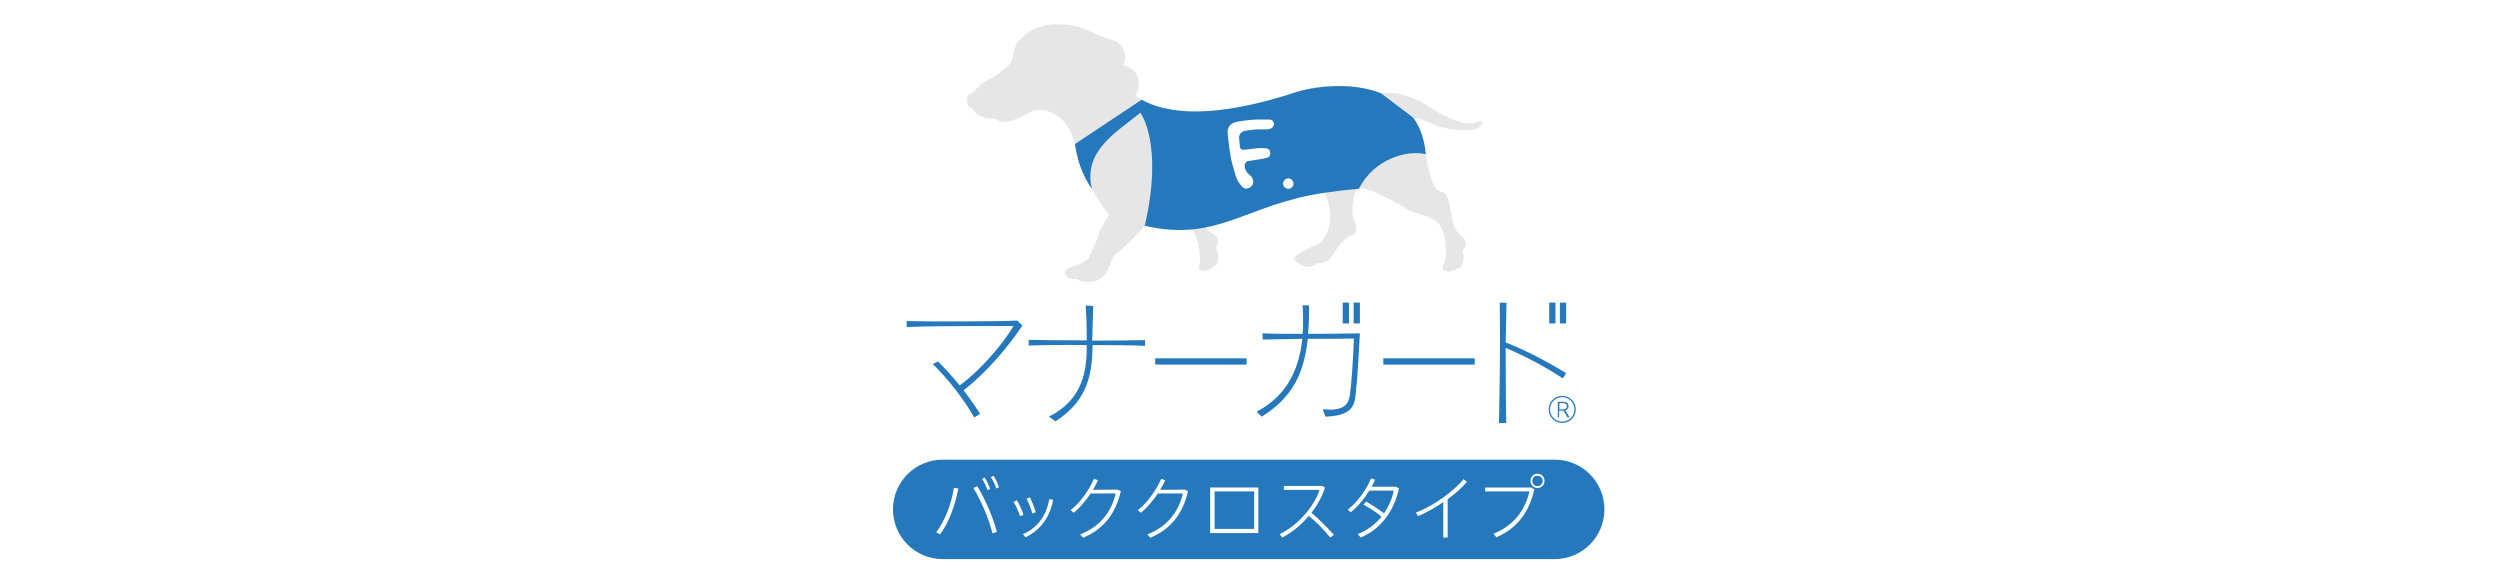
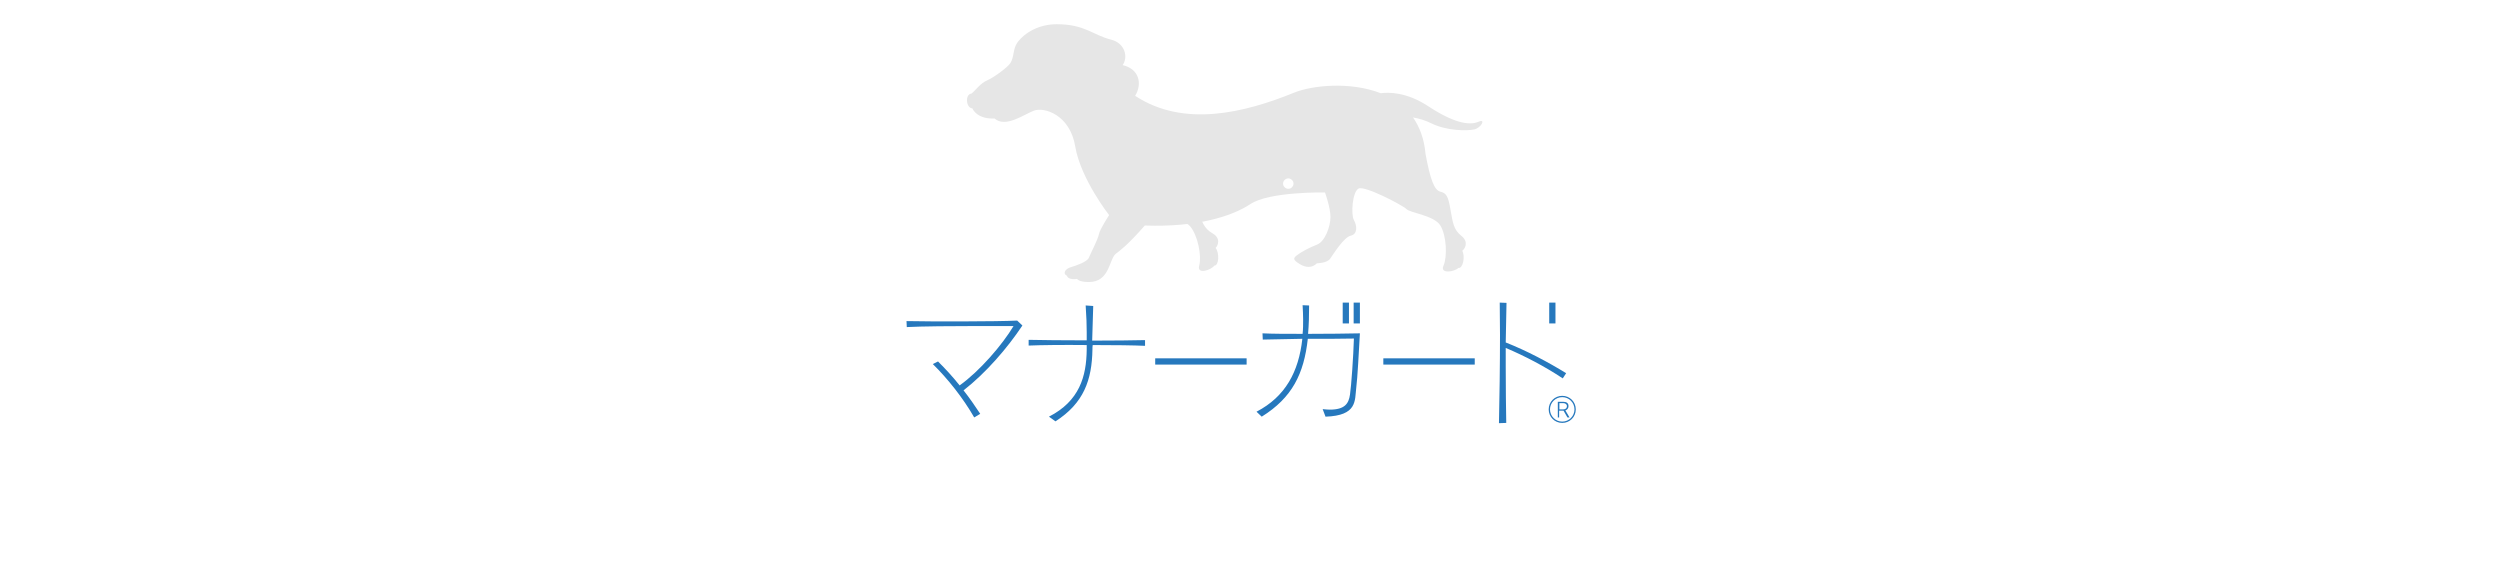
<svg xmlns="http://www.w3.org/2000/svg" version="1.1" id="レイヤー_1" x="0px" y="0px" viewBox="0 0 960 220" style="enable-background:new 0 0 960 220;" xml:space="preserve">
  <style type="text/css">
	.st0{fill:#FFFFFF;}
	.st1{fill:#E6E6E6;}
	.st2{fill:#2678BD;}
</style>
  <g>
    <g>
      <rect class="st0" width="960" height="220" />
    </g>
  </g>
  <g>
    <g>
      <g>
        <g>
          <g>
            <g>
              <g>
                <g>
                  <g>
                    <g>
                      <g>
                        <path class="st1" d="M423.8,77.6c2.2-1.6,17.7,3.7,19.4,5c1.7,1.3,10.8,0.8,13.8,4.3s4.5,11.5,3.5,15.1             c-1,3.5,4.5,1.8,5.8,0c1.8,0,2-4.9,0.5-6.8c0.8-0.7,2.2-3.7-1.2-5.6c-3.3-1.9-4-4.3-5.7-9.2c-1.7-4.9-2.4-6-4.9-6.3             c-2.5-0.2-4.6-4.2-7.8-13.5" />
                        <g>
                          <path class="st1" d="M426.6,15.2c5.6,1.4,6.6,6.9,4.5,9.8c6.4,1.5,7.6,7.2,4.8,11.8c18.7,12.3,42,6.5,61-1.2              c6.8-2.8,21.5-4.4,33.3,0.2c3.1-0.4,9.8-0.5,18.1,4.9c11.5,7.6,16.9,7.2,19.6,6c2.7-1.2,0.9,2.4-1.8,3              s-10.6,0.6-16.6-2.4c-2.2-1.1-4.6-1.8-6.9-2.2c2.5,3.6,4.3,8.2,4.8,14c1.8,9.7,3.3,13.9,5.7,14.5s3,1.8,3.9,7              c0.9,5.1,1.2,7.6,4.2,10s1.2,5.1,0.3,5.7c1.2,2.1,0.3,6.9-1.5,6.6c-1.5,1.5-7.2,2.4-5.7-0.9s1.2-11.5-1.2-15.4              s-11.5-4.8-13-6.3s-16-9.1-18.4-7.9s-3,10-1.8,12.1s1.5,5.4-1.2,6s-6.6,7-7.9,8.8c-1.2,1.8-5.1,1.8-5.1,1.8              c-1.8,1.8-4.2,1.8-6.6,0.3s-2.7-2.1-1.2-3.3c1.5-1.2,4.8-3,7.9-4.2c3-1.2,5.1-6.9,5.1-10.6c0-3.6-2.1-9.4-2.1-9.4              s-21.5-0.4-28.7,4.5c-7.3,4.8-20.7,8.9-40.5,8.2c-6.6,7.6-10,10-11.2,10.9s-2.1,4.5-3.3,6.6c-1.2,2.1-3,4.2-7,4.2              c-3.9,0-4.5-1.2-4.5-1.2s-3.3,0.6-3.9-1.2c-1.8-0.9-0.6-2.7,1.5-3.3c2.1-0.6,6.3-2.1,6.9-3.6s3.6-7.3,3.9-9.1              c0.3-1.8,3.9-7.3,3.9-7.3s-10.9-13.9-13-26.3c-2-12.3-12-15.3-15.9-13.8s-10.9,6.7-15.1,3c-6.1,0.3-8.2-3-8.5-3.9              c-2.4,0-3-5.4-0.3-5.7c1.8-1.5,3.3-3.9,6.1-5.1c2.7-1.2,7.9-5.1,8.8-6.6c1.5-2.4,0.9-5.4,2.7-7.9c2.9-3.9,8.4-7,15.1-7              C416.6,9.3,419.7,13.5,426.6,15.2z" />
-                           <path class="st2" d="M419.3,72.6c-3.6-14.7,9.7-22,18.6-29.3c0,0,9,11.7,1.7,43.4c28.2,6.5,38.7-8.3,69.2-12.7              c7.5-1.1,13-1.5,13-1.5c5.8-11.4,18.2-15,25.7-13.3c-0.5-5.8-2.2-10.4-4.8-14l-12.4-9.4c-11.8-4.6-26.3-2.5-33.3-0.2              c-25.2,8.2-45.7,9.8-58.6,2.7l-25.6,17C413.8,62.2,415.7,67.3,419.3,72.6z" />
                        </g>
                      </g>
                    </g>
                  </g>
                </g>
              </g>
              <g>
                <g>
                  <g>
                    <g>
                      <g>
                        <g>
-                           <path class="st0" d="M483.3,45.9c-2.3,0-5,0.3-8,0.8c-1.6,0.3-2.7,0.9-3.3,1.8c-0.3,0.5-0.5,1.1-0.6,1.8              c0,0.4,0,1.5,0.4,4.4l0.4,3.1c0.4,2.5,0.7,4.3,1.1,5.5l1.1,3.9c0.5,1.8,1.4,3.3,2.7,4.6c0.5,0.5,1.1,0.7,1.8,0.6              c0.4-0.1,0.8-0.2,1.2-0.5c0.9-0.6,1.3-1.5,1.1-2.6c-0.1-0.8-0.5-1.4-1.2-2c-0.9-0.7-1.6-1.5-1.9-2.6l-0.1-0.5              c-0.1-0.5-0.1-1,0.2-1.5c0.3-0.5,0.7-0.9,1.3-0.9l2.7-0.4c2.1-0.3,3.7-0.6,4.3-0.8c0.9-0.3,1.3-0.9,1.3-1.8              c0-0.4-0.1-0.8-0.4-1.2s-0.6-0.6-1.1-0.6c-1.6-0.2-3.3-0.2-5.1,0.1l-3.3,0.4c-1.1,0.1-1.7-0.3-1.8-1.3L476,55l-0.2-2              c0-0.6,0.1-1.2,0.5-1.7s0.9-0.8,1.4-1c1.4-0.3,3-0.5,4.6-0.6h0.3c0.4,0,1,0,1.9,0s1.5,0,2.1,0c0.4-0.1,0.9-0.2,1.3-0.3              s0.7-0.4,1-0.8c0.2-0.4,0.3-0.8,0.3-1.2c-0.1-0.3-0.2-0.7-0.5-1s-0.8-0.5-1.5-0.5c-0.6,0-1.3,0-2,0              C484.7,45.9,484,45.9,483.3,45.9z" />
-                         </g>
+                           </g>
                      </g>
                    </g>
                    <g>
                      <path class="st0" d="M494.7,72.5c-0.5,0-1-0.2-1.4-0.6s-0.6-0.8-0.6-1.4c0-0.5,0.2-1,0.6-1.4s0.9-0.6,1.4-0.6            s1,0.2,1.4,0.6s0.6,0.8,0.6,1.4s-0.2,1-0.6,1.4C495.8,72.3,495.3,72.5,494.7,72.5z" />
                    </g>
                  </g>
                </g>
              </g>
            </g>
          </g>
          <g>
            <g>
              <g>
                <path class="st2" d="M370,149.9c2.2,2.8,4.3,5.8,6.4,9l-2.3,1.4c-4.3-7.5-10.2-14.9-15.9-20.5l2-1c2.8,2.8,5.6,5.8,8.3,9.2         c7.7-5.5,16.4-15.6,20.7-22.8c-2.1,0-7.2,0-13.2,0c-10,0-22.4,0.1-27.8,0.4l-0.1-2.3c8.8,0.2,34.9,0.2,42.5-0.2l2,1.9         C386.8,133.7,378.6,143.2,370,149.9z" />
                <path class="st2" d="M419.6,132.5c-0.1,0.6-0.1,1.1-0.1,1.7c-0.2,11.7-3.3,20.6-14.2,27.6l-2.5-1.8         c11.7-6,14.4-15.4,14.5-25.8c0-0.6,0-1.1,0-1.7c-8.8-0.1-17.8,0-22.3,0.2v-2.2c4.5,0.1,13.4,0.2,22.3,0.2c0-1.2,0-2.2,0-3.2         c0-2.9-0.1-5.5-0.4-10.2l2.9,0.2c-0.2,5.8-0.3,8.8-0.4,13.3c8.1,0,16.1-0.1,20.3-0.2v2.2         C435.7,132.6,427.9,132.5,419.6,132.5z" />
                <path class="st2" d="M443.6,137.6h35.1v2.4h-35.1V137.6z" />
                <path class="st2" d="M520.8,148.9c-0.6,4.9,0.5,10.7-11.8,11.1l-1.1-2.9c1,0.1,1.9,0.2,2.7,0.2c5.8,0,7.3-2.3,7.8-5.8         c0.5-3.3,1.3-14.7,1.5-21.5c-3.6,0.1-10.5,0.1-17.7,0.1c-1.5,13.5-6,22.6-17.7,29.9l-2-1.9c11.1-5.8,16.2-15.3,17.6-28         c-5.8,0.1-11.6,0.2-15.2,0.3l-0.1-2.4c3.7,0.2,9.4,0.2,15.4,0.2c0.2-1.8,0.2-3.7,0.2-5.6c0-1.7-0.1-3.5-0.2-5.4l2.5,0.1         c0,3.8-0.1,7.5-0.4,10.9c7.4,0,15.1-0.1,19.9-0.2C521.8,134.9,521.3,145.1,520.8,148.9z" />
                <path class="st2" d="M531.2,137.6h35.1v2.4h-35.1V137.6z" />
                <path class="st2" d="M600.1,145.3c-6.9-4.6-14.6-8.6-21.9-11.7c0,2.4,0,4.9,0,7.4c0,7.9,0.1,15.8,0.2,21.4l-2.8,0.1         c0.2-8.6,0.4-22.5,0.4-33.9c0-4.7-0.1-9.1-0.1-12.4l2.6,0.1c-0.1,4-0.2,9.4-0.3,15.2c8.1,3.2,16.2,7.5,23.2,11.8L600.1,145.3         z" />
              </g>
            </g>
            <rect x="519.8" y="116.2" class="st2" width="2.4" height="8" />
            <rect x="515.6" y="116.2" class="st2" width="2.4" height="8" />
-             <rect x="599" y="116.2" class="st2" width="2.4" height="8" />
            <rect x="594.9" y="116.2" class="st2" width="2.4" height="8" />
          </g>
          <g>
            <g>
              <path class="st2" d="M601.9,160.3l-1.5-2.6h-1.7v2.6h-0.5v-6h2.2c1.1,0,1.9,0.5,1.9,1.6c0,1-0.6,1.5-1.2,1.7l1.6,2.7H601.9z         M600.3,154.8h-1.5v2.4h1.5c0.8,0,1.4-0.4,1.4-1.3C601.7,155.2,601,154.8,600.3,154.8z" />
            </g>
            <path class="st2" d="M599.9,162.4c-2.9,0-5.2-2.3-5.2-5.2s2.3-5.2,5.2-5.2s5.2,2.3,5.2,5.2       C605.1,160.1,602.8,162.4,599.9,162.4z M599.9,152.5c-2.6,0-4.7,2.1-4.7,4.7c0,2.6,2.1,4.7,4.7,4.7c2.6,0,4.7-2.1,4.7-4.7       C604.6,154.6,602.5,152.5,599.9,152.5z" />
          </g>
        </g>
      </g>
      <g>
-         <path class="st2" d="M362,214.7c-10.6,0-19.1-8.6-19.1-19.1c0-10.6,8.6-19.1,19.1-19.1h235c10.6,0,19.1,8.6,19.1,19.1     c0,10.6-8.6,19.1-19.1,19.1H362z" />
        <g>
          <g>
            <path class="st0" d="M368,187.6c-1.2,6.4-3.7,13.2-7,17.6l-1.5-0.8c3.3-4.3,5.9-11,6.8-17.1L368,187.6z M382.8,204.3l-1.7,0.5       c-1.2-5.1-4-11.8-7.3-17.4l1.5-0.7C378.7,192.5,381.5,199.1,382.8,204.3z M378.1,183.4c0.9,1.4,1.6,2.8,2.1,4.4l-1,0.4       c-0.5-1.5-1.2-3-2.1-4.3L378.1,183.4z M381.5,182.7c0.9,1.4,1.6,2.8,2.1,4.4l-1,0.5c-0.5-1.5-1.2-3-2.1-4.4L381.5,182.7z" />
            <path class="st0" d="M390.5,192.1c1,1.7,2,3.8,2.5,5.6l-1.3,0.5c-0.5-1.6-1.5-3.9-2.5-5.5L390.5,192.1z M404.4,191.9       c-1.1,6.4-4.8,11.7-10.6,14.4l-1-1.2c5.8-2.4,9.1-7.4,10.1-13.4L404.4,191.9z M395.5,191c0.9,1.8,1.7,3.9,2.2,5.7l-1.3,0.5       c-0.4-1.6-1.3-4.1-2.2-5.7L395.5,191z" />
            <path class="st0" d="M429.2,188l1.2,0.6c-1.9,8.4-6.5,14.6-14.5,17.9l-1.1-1.3c7.8-3,12.1-8.9,13.6-15.7h-9.6       c-1.9,2.8-4.2,5.6-6.5,7.4l-1.2-1c3.8-2.8,7.4-8.3,9-12l1.5,0.5c-0.5,1.2-1.1,2.4-1.9,3.7L429.2,188L429.2,188z" />
            <path class="st0" d="M455,188l1.2,0.6c-1.9,8.4-6.5,14.6-14.5,17.9l-1.1-1.3c7.8-3,12.1-8.9,13.6-15.7h-9.6       c-1.9,2.8-4.2,5.6-6.5,7.4l-1.2-1c3.8-2.8,7.4-8.3,9-12l1.5,0.5c-0.5,1.2-1.1,2.4-1.9,3.7L455,188L455,188z" />
            <path class="st0" d="M483.2,187.2v17.5h-18.5v-17.5H483.2z M481.6,203.1v-14.4h-15.2v14.4H481.6z" />
            <path class="st0" d="M512.2,205.4l-1.4,1c-2.1-2.7-5.5-6.1-8.2-8.3c-2.9,3.4-6.4,6.4-10.2,8.3l-1-1.3       c7.3-3.5,13.5-11.1,15.3-17H493v-1.5h14.7l1.1,0.6c-1,3.3-2.9,6.7-5.2,9.7C506.4,199.3,509.8,202.6,512.2,205.4z" />
            <path class="st0" d="M524.6,192.6c2.1,1.2,5,3.1,6.9,4.5c1.8-2.7,3.1-5.6,3.7-8.7h-9.4c-1.9,3.1-4.5,6.3-7.1,8.3l-1.2-1       c3.7-2.7,7.4-8,9-12l1.5,0.5c-0.3,0.9-0.8,1.8-1.3,2.7h9.4l1.1,0.7c-1.8,8.4-6.9,15.6-14.7,18.8l-1.1-1.3       c3.7-1.5,6.8-3.8,9.1-6.7c-1.8-1.6-4.8-3.5-6.9-4.6L524.6,192.6z" />
            <path class="st0" d="M555.9,206.4h-1.7v-13.6c-3.2,2.2-6.7,4.2-9.7,5.4l-0.8-1.4c6.3-2.2,14.9-8.4,18.3-12.8l1.3,1       c-1.7,2.1-4.4,4.5-7.4,6.7L555.9,206.4L555.9,206.4z" />
            <path class="st0" d="M587.9,187.2l1.3,0.7c-1.9,8.2-6.1,14.8-14.6,18.4l-1.1-1.3c8.1-3.4,12.2-9.3,13.8-16.3h-17v-1.5       L587.9,187.2L587.9,187.2z M593.1,184.7c0,1.5-1.2,2.7-2.7,2.7s-2.7-1.2-2.7-2.8c0-1.5,1.2-2.7,2.7-2.7       C591.9,181.9,593.1,183.1,593.1,184.7L593.1,184.7z M588.4,184.7c0,1.1,0.9,2,2,2s2-0.9,2-2s-0.9-2-2-2       C589.3,182.6,588.4,183.6,588.4,184.7L588.4,184.7z" />
          </g>
        </g>
      </g>
    </g>
  </g>
</svg>